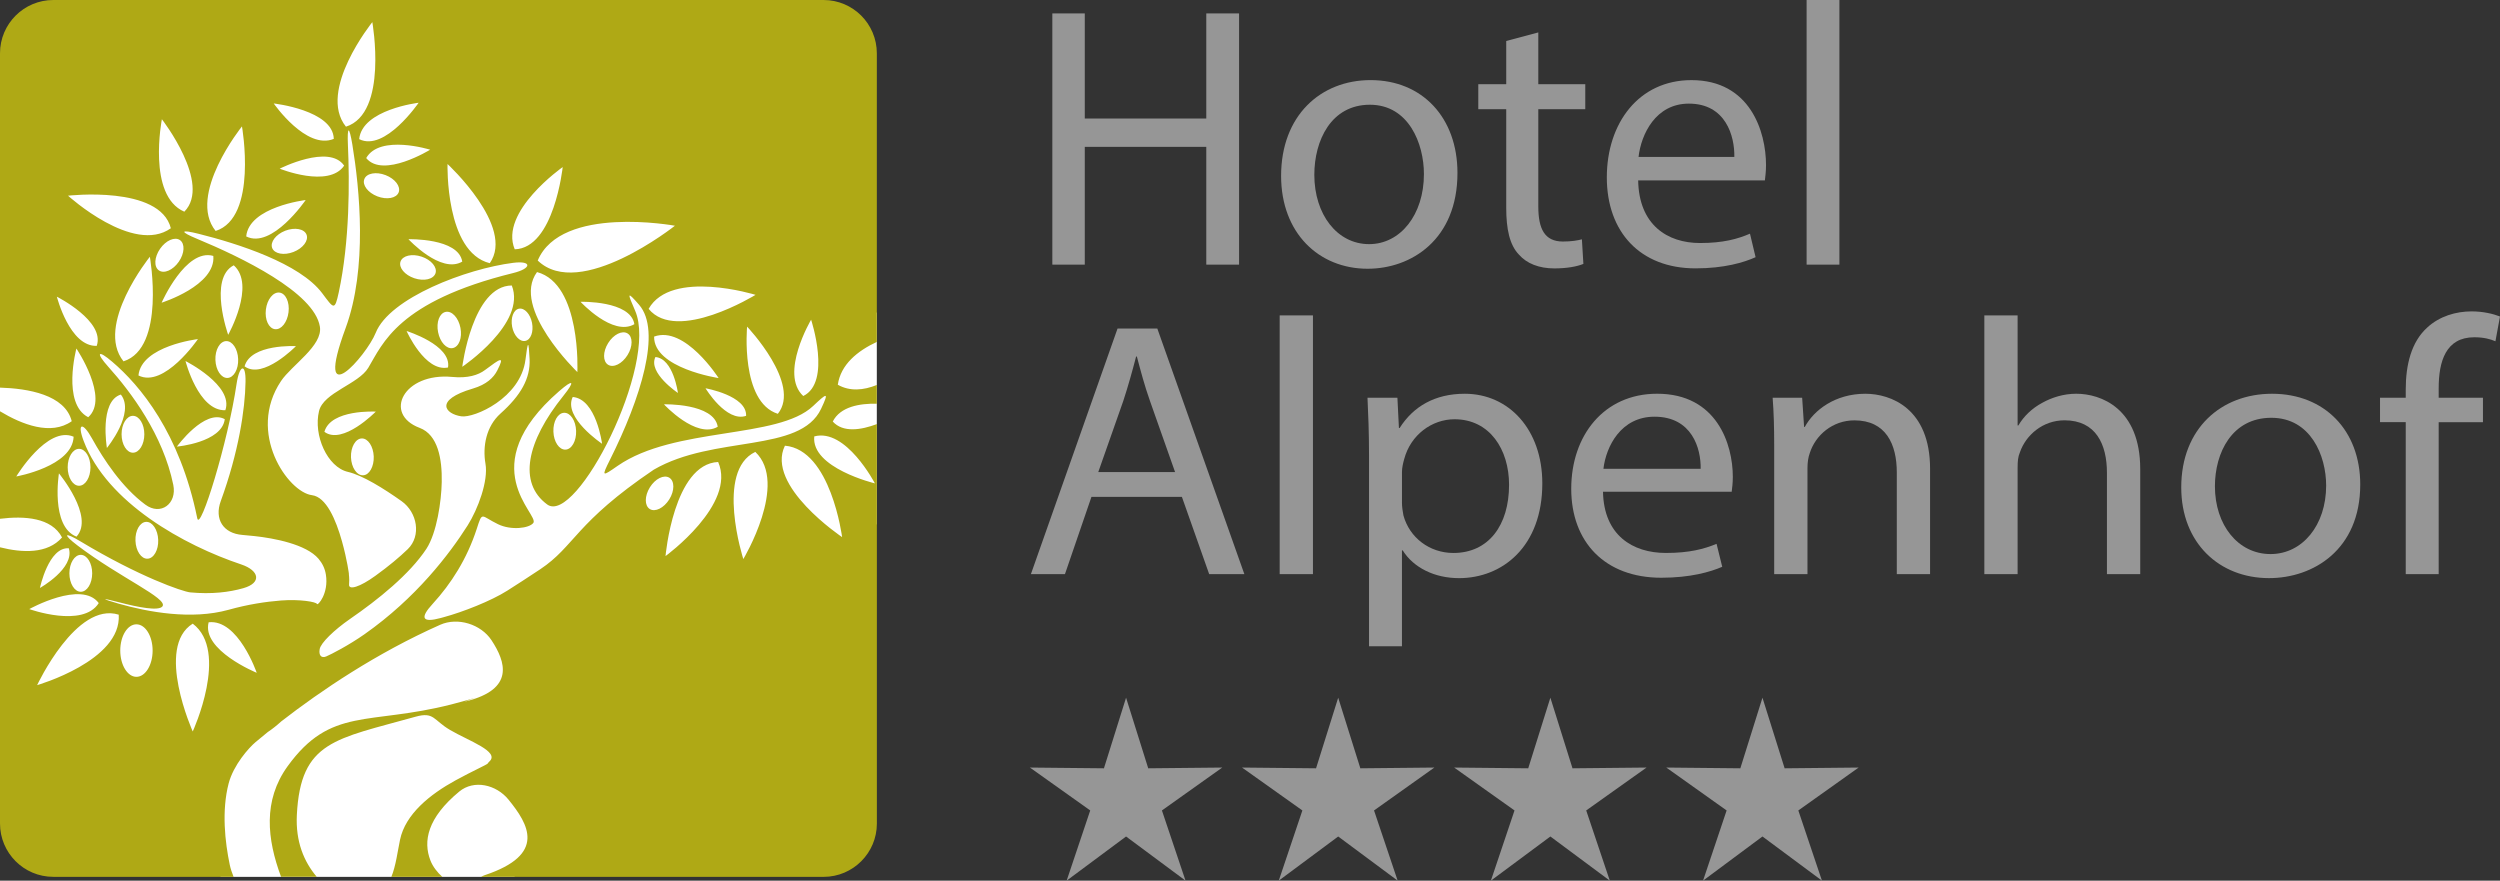
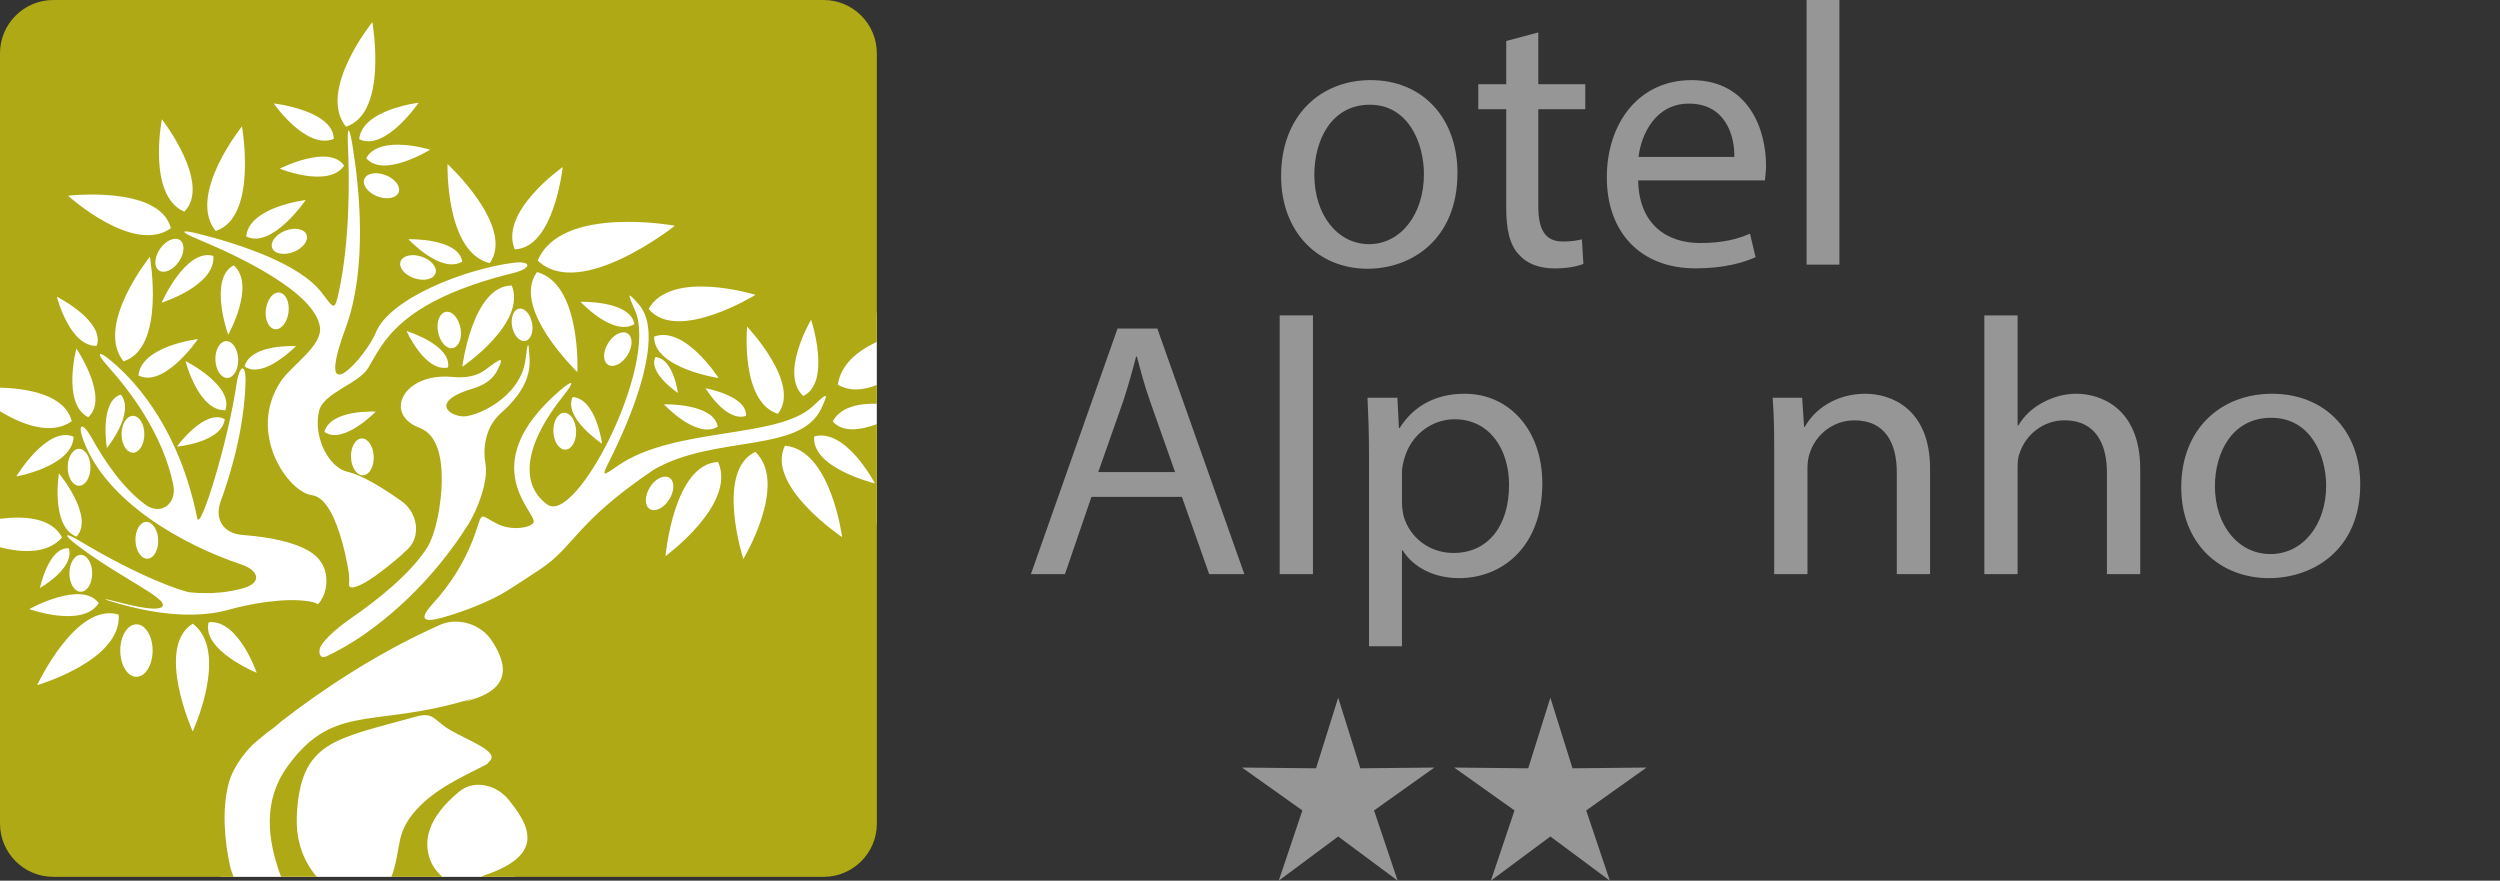
<svg xmlns="http://www.w3.org/2000/svg" version="1.1" id="Livello_1" x="0px" y="0px" width="125.77px" height="44.303px" viewBox="0 0 125.77 44.303" enable-background="new 0 0 125.77 44.303" xml:space="preserve">
  <rect x="0" y="0" width="125.77" height="44.303" fill="#333333" stroke="none" />
-   <polygon fill="#969696" points="54.573,0.675 54.573,5.963 60.686,5.963 60.686,0.675 62.335,0.675 62.335,13.313 60.686,13.313   60.686,7.388 54.573,7.388 54.573,13.313 52.941,13.313 52.941,0.675 " />
  <path fill="#969696" d="M73.322,8.7c0,3.357-2.326,4.82-4.52,4.82c-2.457,0-4.352-1.801-4.352-4.67c0-3.038,1.99-4.82,4.502-4.82  C71.56,4.03,73.322,5.926,73.322,8.7 M66.121,8.795c0,1.986,1.144,3.487,2.757,3.487c1.575,0,2.757-1.481,2.757-3.525  c0-1.537-0.77-3.488-2.719-3.488C66.965,5.269,66.121,7.068,66.121,8.795" />
  <path fill="#969696" d="M77.389,1.631v2.606h2.363v1.256h-2.363v4.896c0,1.125,0.319,1.762,1.238,1.762  c0.432,0,0.749-0.056,0.955-0.111l0.075,1.236c-0.318,0.132-0.824,0.227-1.462,0.227c-0.768,0-1.387-0.244-1.781-0.694  c-0.471-0.488-0.639-1.294-0.639-2.363V5.493H74.37V4.237h1.405V2.063L77.389,1.631z" />
  <path fill="#969696" d="M82.413,9.075c0.037,2.232,1.463,3.151,3.112,3.151c1.182,0,1.894-0.207,2.513-0.47l0.282,1.183  c-0.581,0.262-1.575,0.562-3.02,0.562c-2.793,0-4.464-1.838-4.464-4.576c0-2.736,1.613-4.894,4.257-4.894  c2.965,0,3.752,2.606,3.752,4.274c0,0.339-0.039,0.601-0.057,0.77H82.413z M87.251,7.895c0.019-1.051-0.431-2.682-2.288-2.682  c-1.669,0-2.4,1.537-2.531,2.682H87.251z" />
  <rect x="90.887" fill="#969696" width="1.65" height="13.313" />
-   <polygon fill="#969696" points="56.65,35.1 57.765,38.652 61.489,38.614 58.454,40.772 59.641,44.303 56.65,42.082 53.661,44.303   54.847,40.772 51.813,38.614 55.537,38.652 " />
  <polygon fill="#969696" points="67.322,35.1 68.436,38.652 72.16,38.614 69.125,40.772 70.313,44.303 67.322,42.082 64.332,44.303   65.52,40.772 62.484,38.614 66.208,38.652 " />
  <polygon fill="#969696" points="77.996,35.1 79.109,38.652 82.834,38.614 79.799,40.772 80.986,44.303 77.996,42.082 75.004,44.303   76.192,40.772 73.156,38.614 76.882,38.652 " />
-   <polygon fill="#969696" points="88.666,35.1 89.781,38.652 93.504,38.614 90.47,40.772 91.658,44.303 88.666,42.082 85.677,44.303   86.863,40.772 83.828,38.614 87.553,38.652 " />
  <path fill="#969696" d="M54.909,24.996l-1.333,3.886h-1.713l4.359-12.355h2l4.379,12.355h-1.77l-1.372-3.886H54.909z M59.116,23.75  l-1.256-3.558c-0.286-0.806-0.476-1.539-0.666-2.254h-0.039c-0.191,0.733-0.4,1.485-0.646,2.236l-1.258,3.575H59.116z" />
  <rect x="64.378" y="15.867" fill="#969696" width="1.674" height="13.016" />
  <path fill="#969696" d="M68.873,22.906c0-1.137-0.038-2.053-0.077-2.896h1.505l0.076,1.521h0.037  c0.685-1.081,1.771-1.722,3.275-1.722c2.229,0,3.902,1.813,3.902,4.509c0,3.19-2.018,4.767-4.189,4.767  c-1.218,0-2.283-0.515-2.834-1.395h-0.039v4.821h-1.656V22.906z M70.529,25.271c0,0.239,0.039,0.458,0.075,0.66  c0.306,1.118,1.315,1.888,2.513,1.888c1.771,0,2.801-1.393,2.801-3.428c0-1.778-0.973-3.299-2.743-3.299  c-1.142,0-2.209,0.788-2.531,1.998c-0.058,0.201-0.114,0.439-0.114,0.66V25.271z" />
-   <path fill="#969696" d="M80.644,24.739c0.039,2.182,1.485,3.079,3.161,3.079c1.199,0,1.923-0.201,2.552-0.458l0.285,1.154  c-0.59,0.257-1.601,0.551-3.065,0.551c-2.836,0-4.531-1.797-4.531-4.474c0-2.676,1.638-4.783,4.322-4.783  c3.008,0,3.807,2.547,3.807,4.18c0,0.33-0.037,0.586-0.057,0.751H80.644z M85.557,23.584c0.02-1.026-0.439-2.621-2.322-2.621  c-1.695,0-2.438,1.503-2.57,2.621H85.557z" />
  <path fill="#969696" d="M89.256,22.411c0-0.916-0.021-1.668-0.078-2.401h1.485l0.097,1.467h0.037  c0.457-0.844,1.523-1.668,3.045-1.668c1.276,0,3.256,0.733,3.256,3.775v5.298h-1.674v-5.114c0-1.43-0.554-2.621-2.133-2.621  c-1.104,0-1.962,0.751-2.246,1.649c-0.076,0.202-0.115,0.477-0.115,0.752v5.334h-1.674V22.411z" />
  <path fill="#969696" d="M99.828,15.867h1.674v5.536h0.039c0.267-0.459,0.685-0.862,1.199-1.137c0.494-0.275,1.086-0.458,1.713-0.458  c1.238,0,3.218,0.732,3.218,3.794v5.28h-1.675v-5.097c0-1.43-0.553-2.64-2.133-2.64c-1.086,0-1.942,0.732-2.246,1.613  c-0.096,0.22-0.115,0.458-0.115,0.77v5.354h-1.674V15.867z" />
  <path fill="#969696" d="M118.739,24.373c0,3.281-2.361,4.711-4.589,4.711c-2.494,0-4.416-1.76-4.416-4.565  c0-2.969,2.018-4.71,4.568-4.71C116.948,19.809,118.739,21.659,118.739,24.373 M111.428,24.464c0,1.943,1.161,3.41,2.799,3.41  c1.6,0,2.797-1.448,2.797-3.447c0-1.503-0.778-3.409-2.758-3.409C112.284,21.018,111.428,22.778,111.428,24.464" />
-   <path fill="#969696" d="M121.028,28.882v-7.644h-1.294V20.01h1.294v-0.422c0-1.246,0.285-2.382,1.067-3.097  c0.627-0.587,1.465-0.826,2.246-0.826c0.59,0,1.104,0.129,1.428,0.257l-0.229,1.247c-0.248-0.11-0.59-0.202-1.066-0.202  c-1.428,0-1.789,1.21-1.789,2.566v0.477h2.227v1.229h-2.227v7.644H121.028z" />
  <g>
    <polygon fill="#FFFFFF" points="0,28.736 1.554,34.798 11.116,44.113 25.866,44.113 44.111,26.361 44.111,15.736 18.866,0.403    4.866,6.174 0,13.46  " />
    <path fill="#AFA915" d="M41.895,21.207c0.377-0.75,1.352-0.915,2.217-0.897v-0.943c-0.671,0.27-1.353,0.334-1.964-0.011   c0.148-1.017,0.984-1.699,1.964-2.156V2.683C44.111,1.201,42.913,0,41.43,0H2.682C1.203,0,0,1.2,0,2.683V19.5   c1.396,0.042,3.271,0.353,3.609,1.69C2.567,21.931,1.104,21.356,0,20.691v5.408c1.229-0.152,2.598-0.063,3.121,0.939   C2.391,27.873,1.125,27.816,0,27.533v13.895c0,1.48,1.197,2.684,2.682,2.684h9.069c-0.083-0.205-0.152-0.412-0.192-0.604   c-0.241-1.152-0.415-2.715-0.057-4.094c0.246-0.936,1.02-1.799,1.355-2.08c0.192-0.162,0.398-0.33,0.614-0.506   c0.24-0.161,0.465-0.34,0.673-0.532c2.009-1.557,4.784-3.434,8.002-4.865c0.882-0.393,2.047-0.029,2.579,0.775   c0.713,1.082,1.186,2.461-1.282,3.076c-0.026,0.008-0.059,0.014-0.086,0.021c-0.048,0.016,0.162-0.061,0.471-0.17   c0.305-0.105-0.188,0.064-1.122,0.305c-4.161,1.061-6.062,0.105-8.235,3.108c-1.249,1.727-1.038,3.664-0.332,5.564h1.795   c-0.642-0.76-1.067-1.766-1-3.115c0.188-3.73,1.94-3.807,5.977-4.94c0.93-0.26,0.892,0.176,1.723,0.663   c0.938,0.555,2.544,1.094,1.979,1.598c-0.029,0.027-0.058,0.061-0.075,0.092c-0.033,0.059-0.778,0.387-1.625,0.852   c-1.282,0.703-2.52,1.697-2.788,2.986c-0.125,0.598-0.209,1.311-0.437,1.867h2.564c-0.253-0.229-0.478-0.514-0.6-0.83   c-0.372-0.963-0.153-2.133,1.451-3.461c0.744-0.615,1.863-0.35,2.475,0.4c1.011,1.244,1.938,2.762-1.196,3.807   c-0.063,0.02-0.12,0.051-0.178,0.084h17.228c1.48,0,2.682-1.201,2.682-2.684V21.335C43.314,21.634,42.412,21.778,41.895,21.207z    M40.805,16.084c0,0,1.04,3.143-0.395,3.839C39.199,18.799,40.805,16.084,40.805,16.084z M38.01,14.833   c0,0-3.961,2.442-5.379,0.705C33.773,13.521,38.01,14.833,38.01,14.833z M39.132,20.818c-1.897-0.6-1.547-4.386-1.547-4.386   S40.335,19.321,39.132,20.818z M32.973,17.961c0.908,0.08,1.132,1.808,1.132,1.808S32.584,18.752,32.973,17.961z M32.907,16.933   c1.55-0.571,3.245,2.087,3.245,2.087S32.881,18.528,32.907,16.933z M36.108,21.469c-1.081,0.634-2.707-1.129-2.707-1.129   S35.915,20.272,36.108,21.469z M35.493,19.533c0,0,2.087,0.368,2.042,1.387C36.536,21.26,35.493,19.533,35.493,19.533z    M33.954,11.356c0,0-4.783,3.796-6.902,1.751C28.23,10.299,33.954,11.356,33.954,11.356z M29.205,15.182   c0,0,2.514-0.07,2.709,1.127C30.83,16.945,29.205,15.182,29.205,15.182z M31.568,17.866c-0.27,0.435-0.707,0.652-0.975,0.485   c-0.271-0.167-0.271-0.655,0.002-1.092c0.27-0.434,0.707-0.652,0.977-0.484C31.842,16.941,31.841,17.43,31.568,17.866z    M28.813,19.971c1.187,0.104,1.476,2.354,1.476,2.354S28.308,21.002,28.813,19.971z M28.983,21.673   c0.021,0.512-0.223,0.938-0.538,0.947c-0.314,0.012-0.588-0.395-0.604-0.905c-0.021-0.513,0.223-0.938,0.538-0.948   C28.694,20.755,28.966,21.161,28.983,21.673z M26.107,15.53c0.278-0.054,0.572,0.266,0.659,0.714   c0.086,0.447-0.063,0.854-0.343,0.907c-0.276,0.053-0.572-0.267-0.658-0.713C25.68,15.991,25.832,15.584,26.107,15.53z    M23.256,18.452c0,0,0.511-4.076,2.491-4.09C26.503,16.267,23.256,18.452,23.256,18.452z M27.016,13.687   c2.241,0.603,2.03,5.031,2.03,5.031S25.689,15.495,27.016,13.687z M28.308,8.405c0,0-0.434,4.083-2.413,4.137   C25.103,10.652,28.308,8.405,28.308,8.405z M22.514,8.251c0,0,3.417,3.157,2.126,4.99C22.388,12.682,22.514,8.251,22.514,8.251z    M20.548,12.034c0,0,2.515-0.069,2.707,1.127C22.174,13.797,20.548,12.034,20.548,12.034z M21.909,13.749   c-0.104,0.301-0.577,0.412-1.064,0.249c-0.484-0.162-0.798-0.538-0.696-0.838c0.103-0.301,0.575-0.412,1.063-0.248   C21.696,13.073,22.009,13.448,21.909,13.749z M18.423,7.952c0.684-1.208,3.218-0.421,3.218-0.421S19.271,8.992,18.423,7.952z    M20.056,9.678c-0.114,0.295-0.593,0.384-1.071,0.201c-0.479-0.186-0.771-0.574-0.656-0.869c0.11-0.296,0.594-0.385,1.069-0.2   C19.877,8.994,20.17,9.384,20.056,9.678z M18.07,7c0.146-1.494,2.991-1.831,2.991-1.831S19.365,7.652,18.07,7z M18.731,1.113   c0,0,0.813,4.581-1.327,5.26C15.948,4.565,18.731,1.113,18.731,1.113z M14.071,8.486c0,0,2.482-1.26,3.243-0.153   C16.532,9.48,14.071,8.486,14.071,8.486z M14.764,12.676c-0.478,0.185-0.958,0.095-1.072-0.2c-0.11-0.295,0.184-0.684,0.658-0.869   c0.479-0.185,0.958-0.096,1.072,0.199C15.536,12.102,15.241,12.491,14.764,12.676z M16.792,6.987   c-1.389,0.573-3.021-1.782-3.021-1.782S16.759,5.539,16.792,6.987z M15.378,10.063c0,0-1.696,2.485-2.992,1.831   C12.53,10.401,15.378,10.063,15.378,10.063z M12.173,6.359c0,0,0.812,4.581-1.325,5.26C9.392,9.813,12.173,6.359,12.173,6.359z    M16.208,14.75c0.58,0.773,0.63,0.905,0.833-0.038c0.557-2.587,0.546-5.574,0.462-7.415c-0.042-0.965,0.063-0.981,0.222-0.03   c0.368,2.24,0.771,6.227-0.34,9.244c-1.632,4.43,1.049,1.398,1.516,0.233c0.703-1.758,4.562-3.224,6.917-3.522   c0.957-0.122,0.939,0.283,0.002,0.513c-5.807,1.431-6.566,3.558-7.292,4.766c-0.496,0.828-2.256,1.242-2.479,2.181   c-0.292,1.213,0.418,2.821,1.456,3.058c0.732,0.17,1.802,0.836,2.702,1.475c0.785,0.561,0.999,1.74,0.306,2.412   c-0.413,0.4-0.944,0.846-1.631,1.342c-0.782,0.566-1.351,0.738-1.321,0.432c0.028-0.313-0.02-0.539-0.008-0.512   c0.011,0.025-0.089-0.729-0.349-1.656c-0.307-1.096-0.792-2.23-1.509-2.322c-1.198-0.146-3.301-3.13-1.558-5.74   c0.537-0.803,2.111-1.781,1.956-2.737c-0.278-1.727-3.968-3.501-6.171-4.416c-0.896-0.37-0.861-0.491,0.075-0.255   C11.967,12.257,15.079,13.247,16.208,14.75z M22.039,16.711c-0.101-0.503,0.071-0.96,0.386-1.021   c0.311-0.061,0.641,0.298,0.739,0.802c0.098,0.502-0.074,0.96-0.389,1.02C22.468,17.572,22.137,17.214,22.039,16.711z    M22.539,18.488c-1.163,0.24-2.084-1.835-2.084-1.835S22.729,17.356,22.539,18.488z M16.32,21.724   c0.32-1.146,2.585-1.016,2.585-1.016S17.24,22.41,16.32,21.724z M18.802,22.964c0.018,0.51-0.222,0.939-0.538,0.947   c-0.317,0.012-0.588-0.396-0.607-0.906c-0.018-0.512,0.228-0.938,0.54-0.948C18.512,22.047,18.781,22.453,18.802,22.964z    M14.889,17.414c0,0-1.667,1.703-2.585,1.016C12.621,17.283,14.889,17.414,14.889,17.414z M13.376,15.57   c0.063-0.508,0.367-0.889,0.682-0.851c0.314,0.037,0.521,0.482,0.457,0.991c-0.063,0.508-0.367,0.889-0.682,0.851   C13.52,16.522,13.313,16.081,13.376,15.57z M9.957,17.059c0,0-1.696,2.483-2.992,1.83C7.11,17.396,9.957,17.059,9.957,17.059z    M6.213,18.178c-1.456-1.808,1.326-5.261,1.326-5.261S8.351,17.499,6.213,18.178z M8.995,13.167   c-0.292,0.422-0.739,0.618-0.999,0.437c-0.263-0.18-0.234-0.667,0.057-1.088c0.292-0.422,0.74-0.617,0.999-0.438   C9.313,12.259,9.287,12.747,8.995,13.167z M10.732,12.875c0.133,1.495-2.601,2.353-2.601,2.353S9.339,12.474,10.732,12.875z    M11.308,21.087c-0.146,1.179-2.409,1.381-2.409,1.381S10.297,20.542,11.308,21.087z M9.332,18.163c0,0,2.438,1.229,2.005,2.475   C9.977,20.684,9.332,18.163,9.332,18.163z M10.837,18.109c-0.021-0.514,0.225-0.938,0.54-0.949   c0.313-0.011,0.586,0.393,0.604,0.907c0.021,0.512-0.223,0.936-0.538,0.947C11.128,19.026,10.855,18.619,10.837,18.109z    M11.479,16.844c0,0-1.009-2.835,0.281-3.497C12.884,14.344,11.479,16.844,11.479,16.844z M8.144,5.998   c0,0,2.521,3.243,1.129,4.652C7.393,9.839,8.144,5.998,8.144,5.998z M8.595,11.483C6.706,12.83,3.423,9.845,3.423,9.845   S8.044,9.309,8.595,11.483z M2.86,14.926c0,0,2.438,1.229,2.006,2.474C3.505,17.448,2.86,14.926,2.86,14.926z M3.843,17.533   c0,0,1.681,2.494,0.595,3.457C3.104,20.303,3.843,17.533,3.843,17.533z M3.977,22.58c0.317,0.002,0.574,0.418,0.574,0.928   c0,0.514-0.257,0.93-0.574,0.93c-0.313,0-0.572-0.416-0.572-0.93C3.404,22.996,3.662,22.58,3.977,22.58z M0.819,23.97   c0,0,1.555-2.576,2.885-2C3.644,23.47,0.819,23.97,0.819,23.97z M2.965,23.814c0,0,1.809,2.18,0.883,3.184   C2.532,26.478,2.965,23.814,2.965,23.814z M3.462,27.583c0.308,1.01-1.453,1.996-1.453,1.996S2.444,27.507,3.462,27.583z    M4.968,30.339c-0.797,1.273-3.496,0.303-3.496,0.303S4.1,29.179,4.968,30.339z M3.491,28.841c0-0.512,0.259-0.928,0.573-0.928   c0.316,0.002,0.574,0.416,0.574,0.928c0,0.514-0.258,0.93-0.574,0.93C3.749,29.771,3.491,29.355,3.491,28.841z M1.868,34.468   c0,0,1.967-4.217,4.105-3.545C6.129,33.24,1.868,34.468,1.868,34.468z M6.863,34.05c-0.448,0-0.813-0.594-0.813-1.322   s0.362-1.32,0.813-1.32c0.451,0,0.815,0.592,0.815,1.32S7.313,34.05,6.863,34.05z M9.696,36.799c0,0-1.904-4.243,0-5.424   C11.549,32.771,9.696,36.799,9.696,36.799z M10.496,31.306c1.487-0.172,2.419,2.541,2.419,2.541S10.131,32.71,10.496,31.306z    M15.945,30.384c-0.034-0.104-0.854-0.248-1.815-0.174c-0.769,0.061-1.656,0.195-2.63,0.467c-1.875,0.521-4.06,0.111-5.521-0.305   c-0.929-0.266-0.912-0.314,0.024-0.07c0.95,0.25,1.985,0.451,2.171,0.201c0.288-0.396-2.137-1.439-4.272-3.059   c-0.769-0.584-0.676-0.703,0.152-0.205C7,29.011,9.183,29.763,9.572,29.802c1.074,0.1,1.957-0.008,2.673-0.213   c0.931-0.266,0.808-0.885-0.108-1.193c-2.854-0.953-6.753-3.094-7.928-6.212c-0.343-0.904-0.054-0.979,0.416-0.133   c0.596,1.079,1.518,2.472,2.685,3.335c0.775,0.576,1.602-0.047,1.408-0.992c-0.511-2.505-2.121-4.665-3.271-5.943   c-0.646-0.72-0.528-0.877,0.202-0.249c1.39,1.184,3.4,3.57,4.275,7.872c0.144,0.707,1.543-3.813,1.979-6.77   c0.144-0.956,0.469-1.058,0.449-0.092c-0.022,1.386-0.347,3.531-1.246,5.998c-0.332,0.908,0.125,1.625,1.087,1.701   c0.197,0.018,0.404,0.037,0.617,0.059c0.96,0.105,2.59,0.404,3.216,1.143c0.19,0.227,0.32,0.482,0.368,0.793   C16.548,29.857,15.982,30.49,15.945,30.384z M6.815,27.203c-0.02-0.514,0.226-0.939,0.539-0.949   c0.316-0.01,0.587,0.396,0.605,0.906c0.02,0.512-0.226,0.938-0.539,0.947C7.105,28.121,6.833,27.714,6.815,27.203z M5.378,22.537   c0,0-0.396-2.349,0.702-2.688C6.816,20.78,5.378,22.537,5.378,22.537z M6.688,20.919c0.317,0.001,0.573,0.416,0.573,0.928   s-0.256,0.928-0.573,0.928c-0.313,0-0.572-0.416-0.572-0.928C6.115,21.334,6.372,20.919,6.688,20.919z M18.336,31.908   c-0.79,0.555-1.682,1.014-1.927,1.117c-0.246,0.102-0.381-0.057-0.327-0.367c0.05-0.311,0.732-0.969,1.528-1.52   c1.411-0.971,3-2.25,3.842-3.529c0.525-0.809,0.753-2.395,0.771-3.359c0.023-1.154-0.188-2.376-1.108-2.723   c-1.862-0.698-0.813-2.796,1.636-2.564c0.78,0.075,1.304-0.09,1.647-0.347c0.767-0.57,1.017-0.76,0.622,0.015   c-0.187,0.371-0.55,0.716-1.225,0.915c-1.981,0.583-1.398,1.283-0.583,1.399c0.646,0.092,2.979-0.915,3.223-2.849   c0.119-0.959,0.159-1.007,0.207-0.041c0.05,0.984-0.444,1.839-1.464,2.751c-0.72,0.645-0.905,1.655-0.755,2.521   c0.153,0.865-0.381,2.291-0.897,3.107C22.611,27.875,20.933,30.083,18.336,31.908z M27.178,28.638   c-0.63,0.418-1.184,0.777-1.656,1.076c-0.813,0.518-2.259,1.082-3.189,1.332c-0.059,0.018-0.107,0.029-0.162,0.045   c-0.934,0.254-1.061,0-0.405-0.711c0.932-1.018,1.724-2.258,2.217-3.771c0.297-0.92,0.201-0.658,1.07-0.238   c0.661,0.322,1.574,0.207,1.778-0.064c0.317-0.426-3.09-2.814,1.297-6.626c0.729-0.633,0.815-0.52,0.214,0.232   c-1.855,2.304-2.288,4.382-0.813,5.466c1.46,1.068,5.6-7.03,4.424-9.745c-0.385-0.886-0.434-1.028,0.199-0.299   c1.142,1.316,0.087,4.691-1.467,7.798c-0.431,0.863-0.403,0.854,0.39,0.301c2.863-1.982,8.056-1.328,9.83-3.008   c0.703-0.664,0.816-0.737,0.404,0.137c-1.056,2.25-5.39,1.308-8.417,3.064C28.926,26.306,28.926,27.472,27.178,28.638z    M32.69,25.609c-0.269-0.168-0.268-0.654,0.004-1.092c0.271-0.436,0.707-0.65,0.978-0.484c0.27,0.166,0.27,0.654-0.002,1.09   C33.397,25.558,32.961,25.775,32.69,25.609z M33.481,27.976c0,0,0.408-4.635,2.648-4.734   C37.065,25.365,33.481,27.976,33.481,27.976z M37.395,28.125c0,0-1.428-4.428,0.603-5.391   C39.682,24.326,37.395,28.125,37.395,28.125z M39.488,22.422c2.313,0.2,2.877,4.599,2.877,4.599S38.499,24.435,39.488,22.422z    M40.964,21.955c1.593-0.433,3.05,2.363,3.05,2.363S40.797,23.541,40.964,21.955z" />
  </g>
</svg>